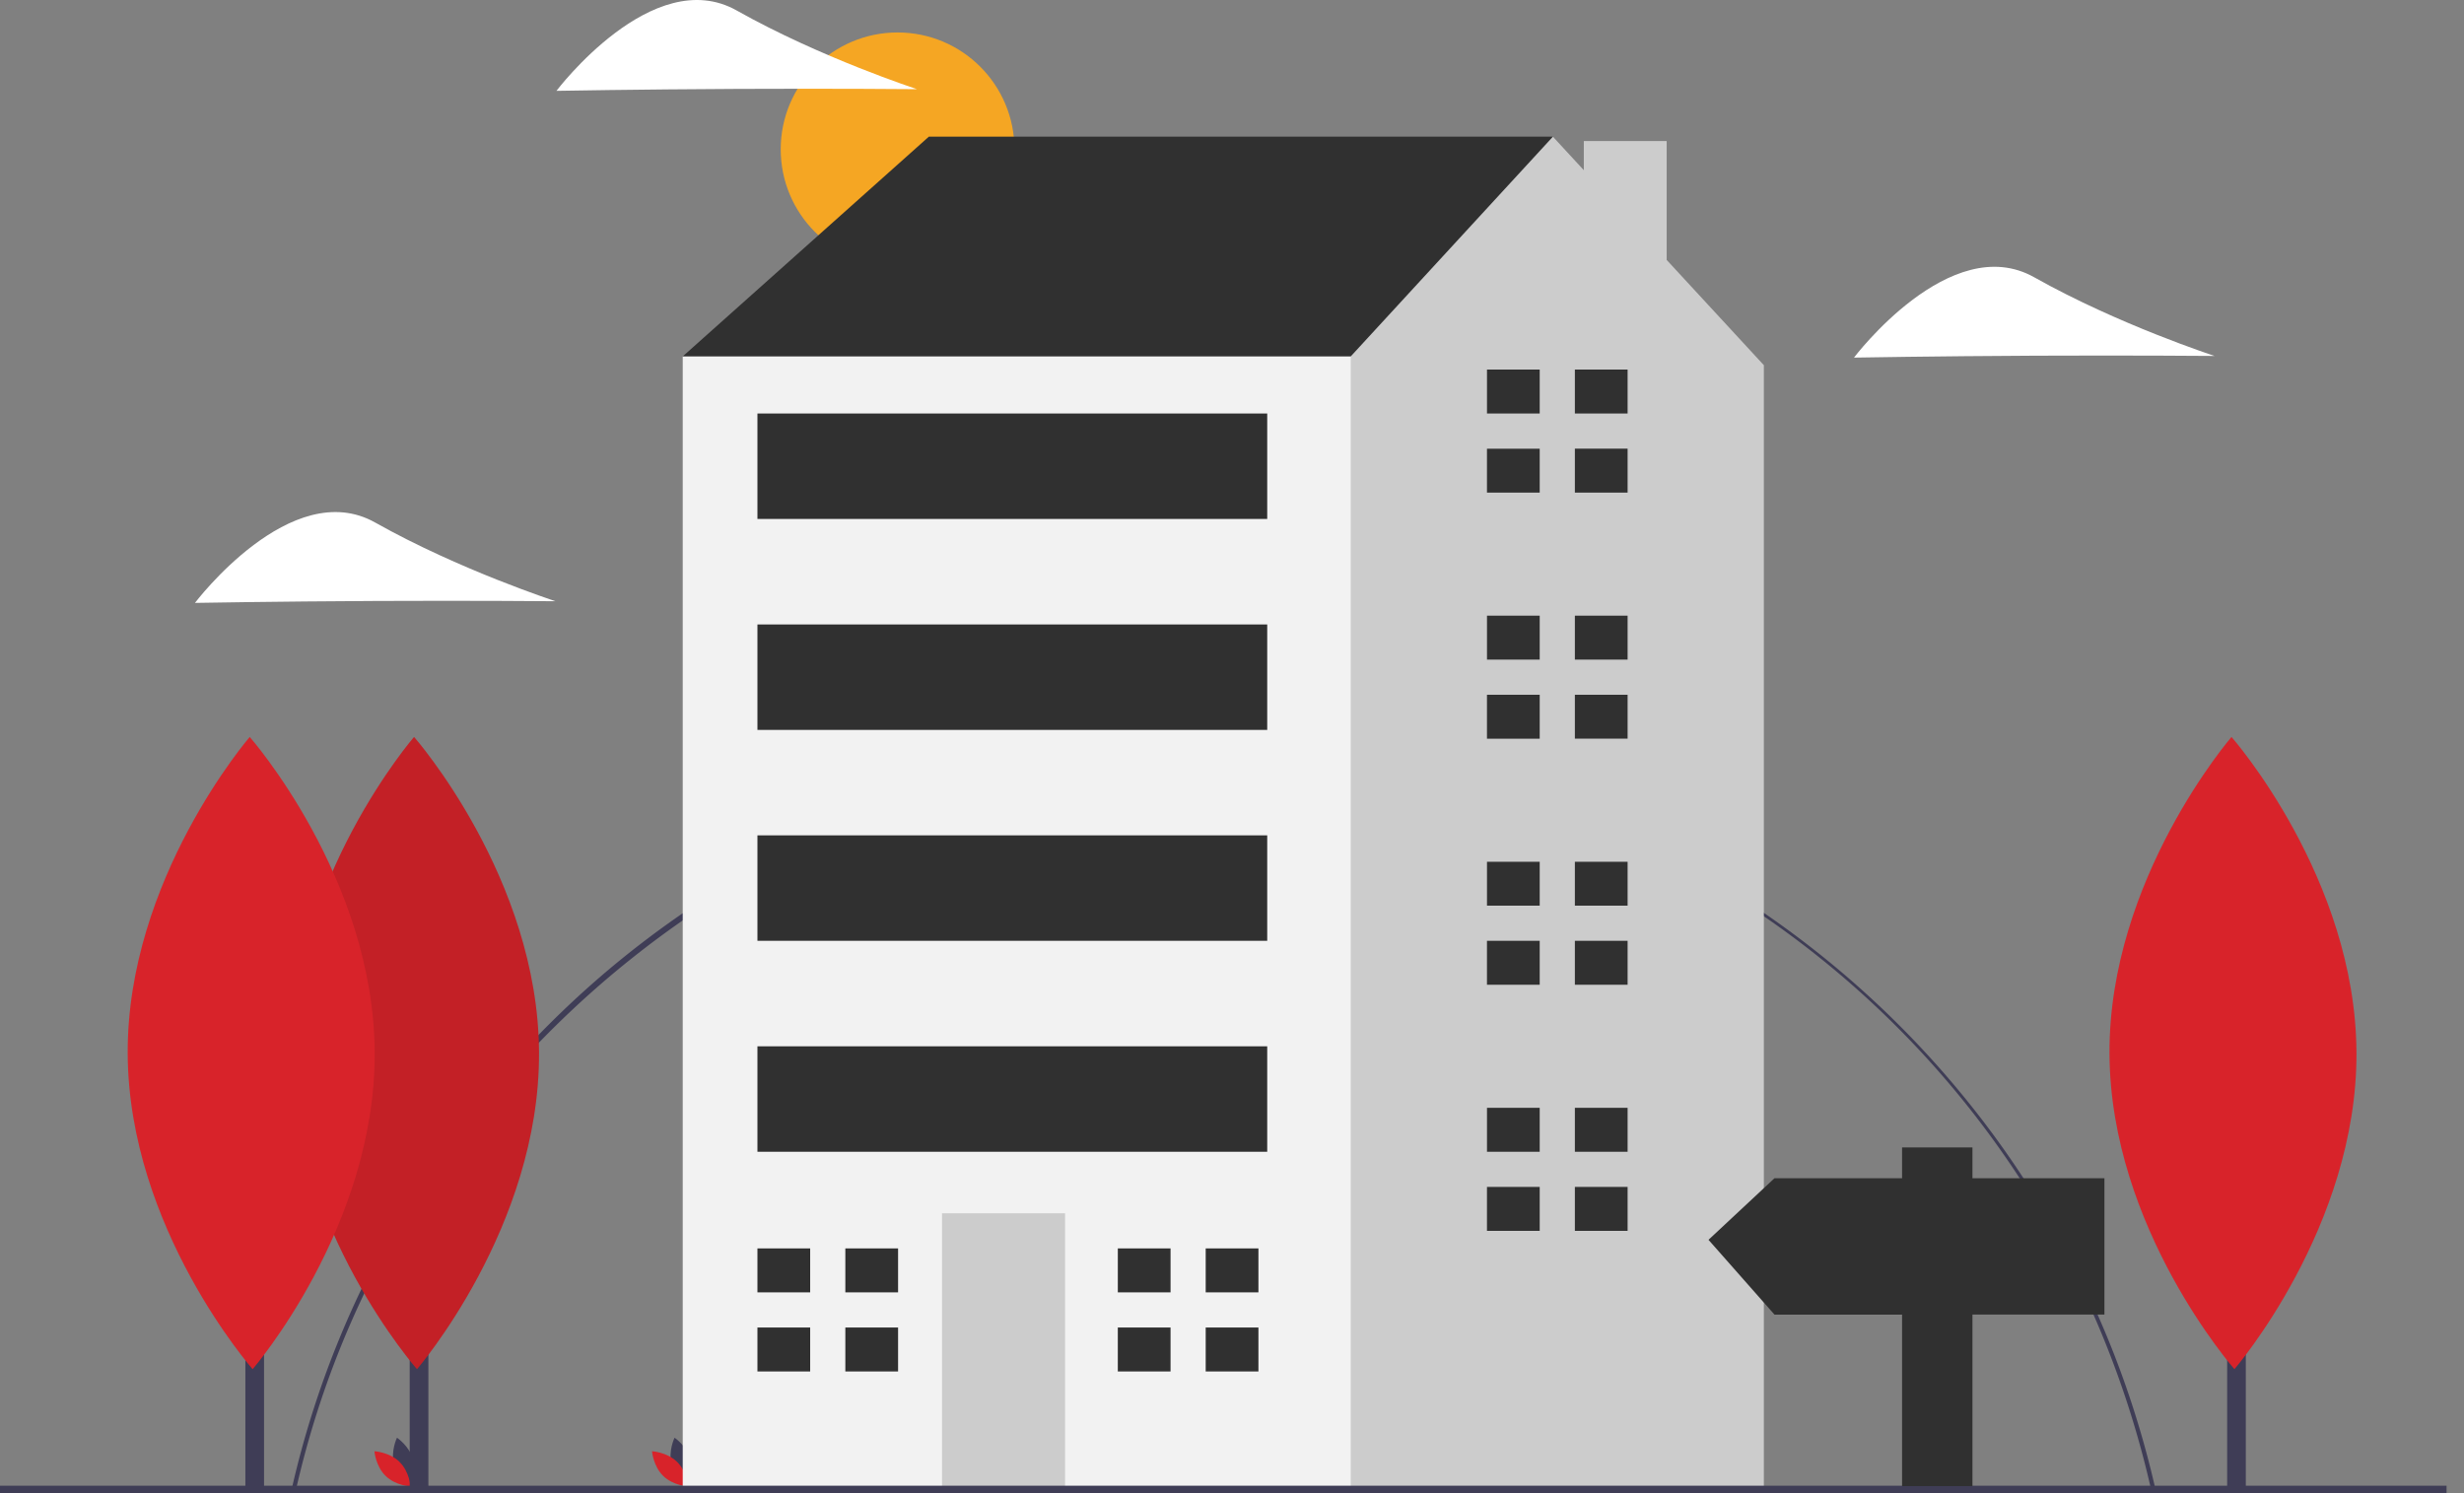
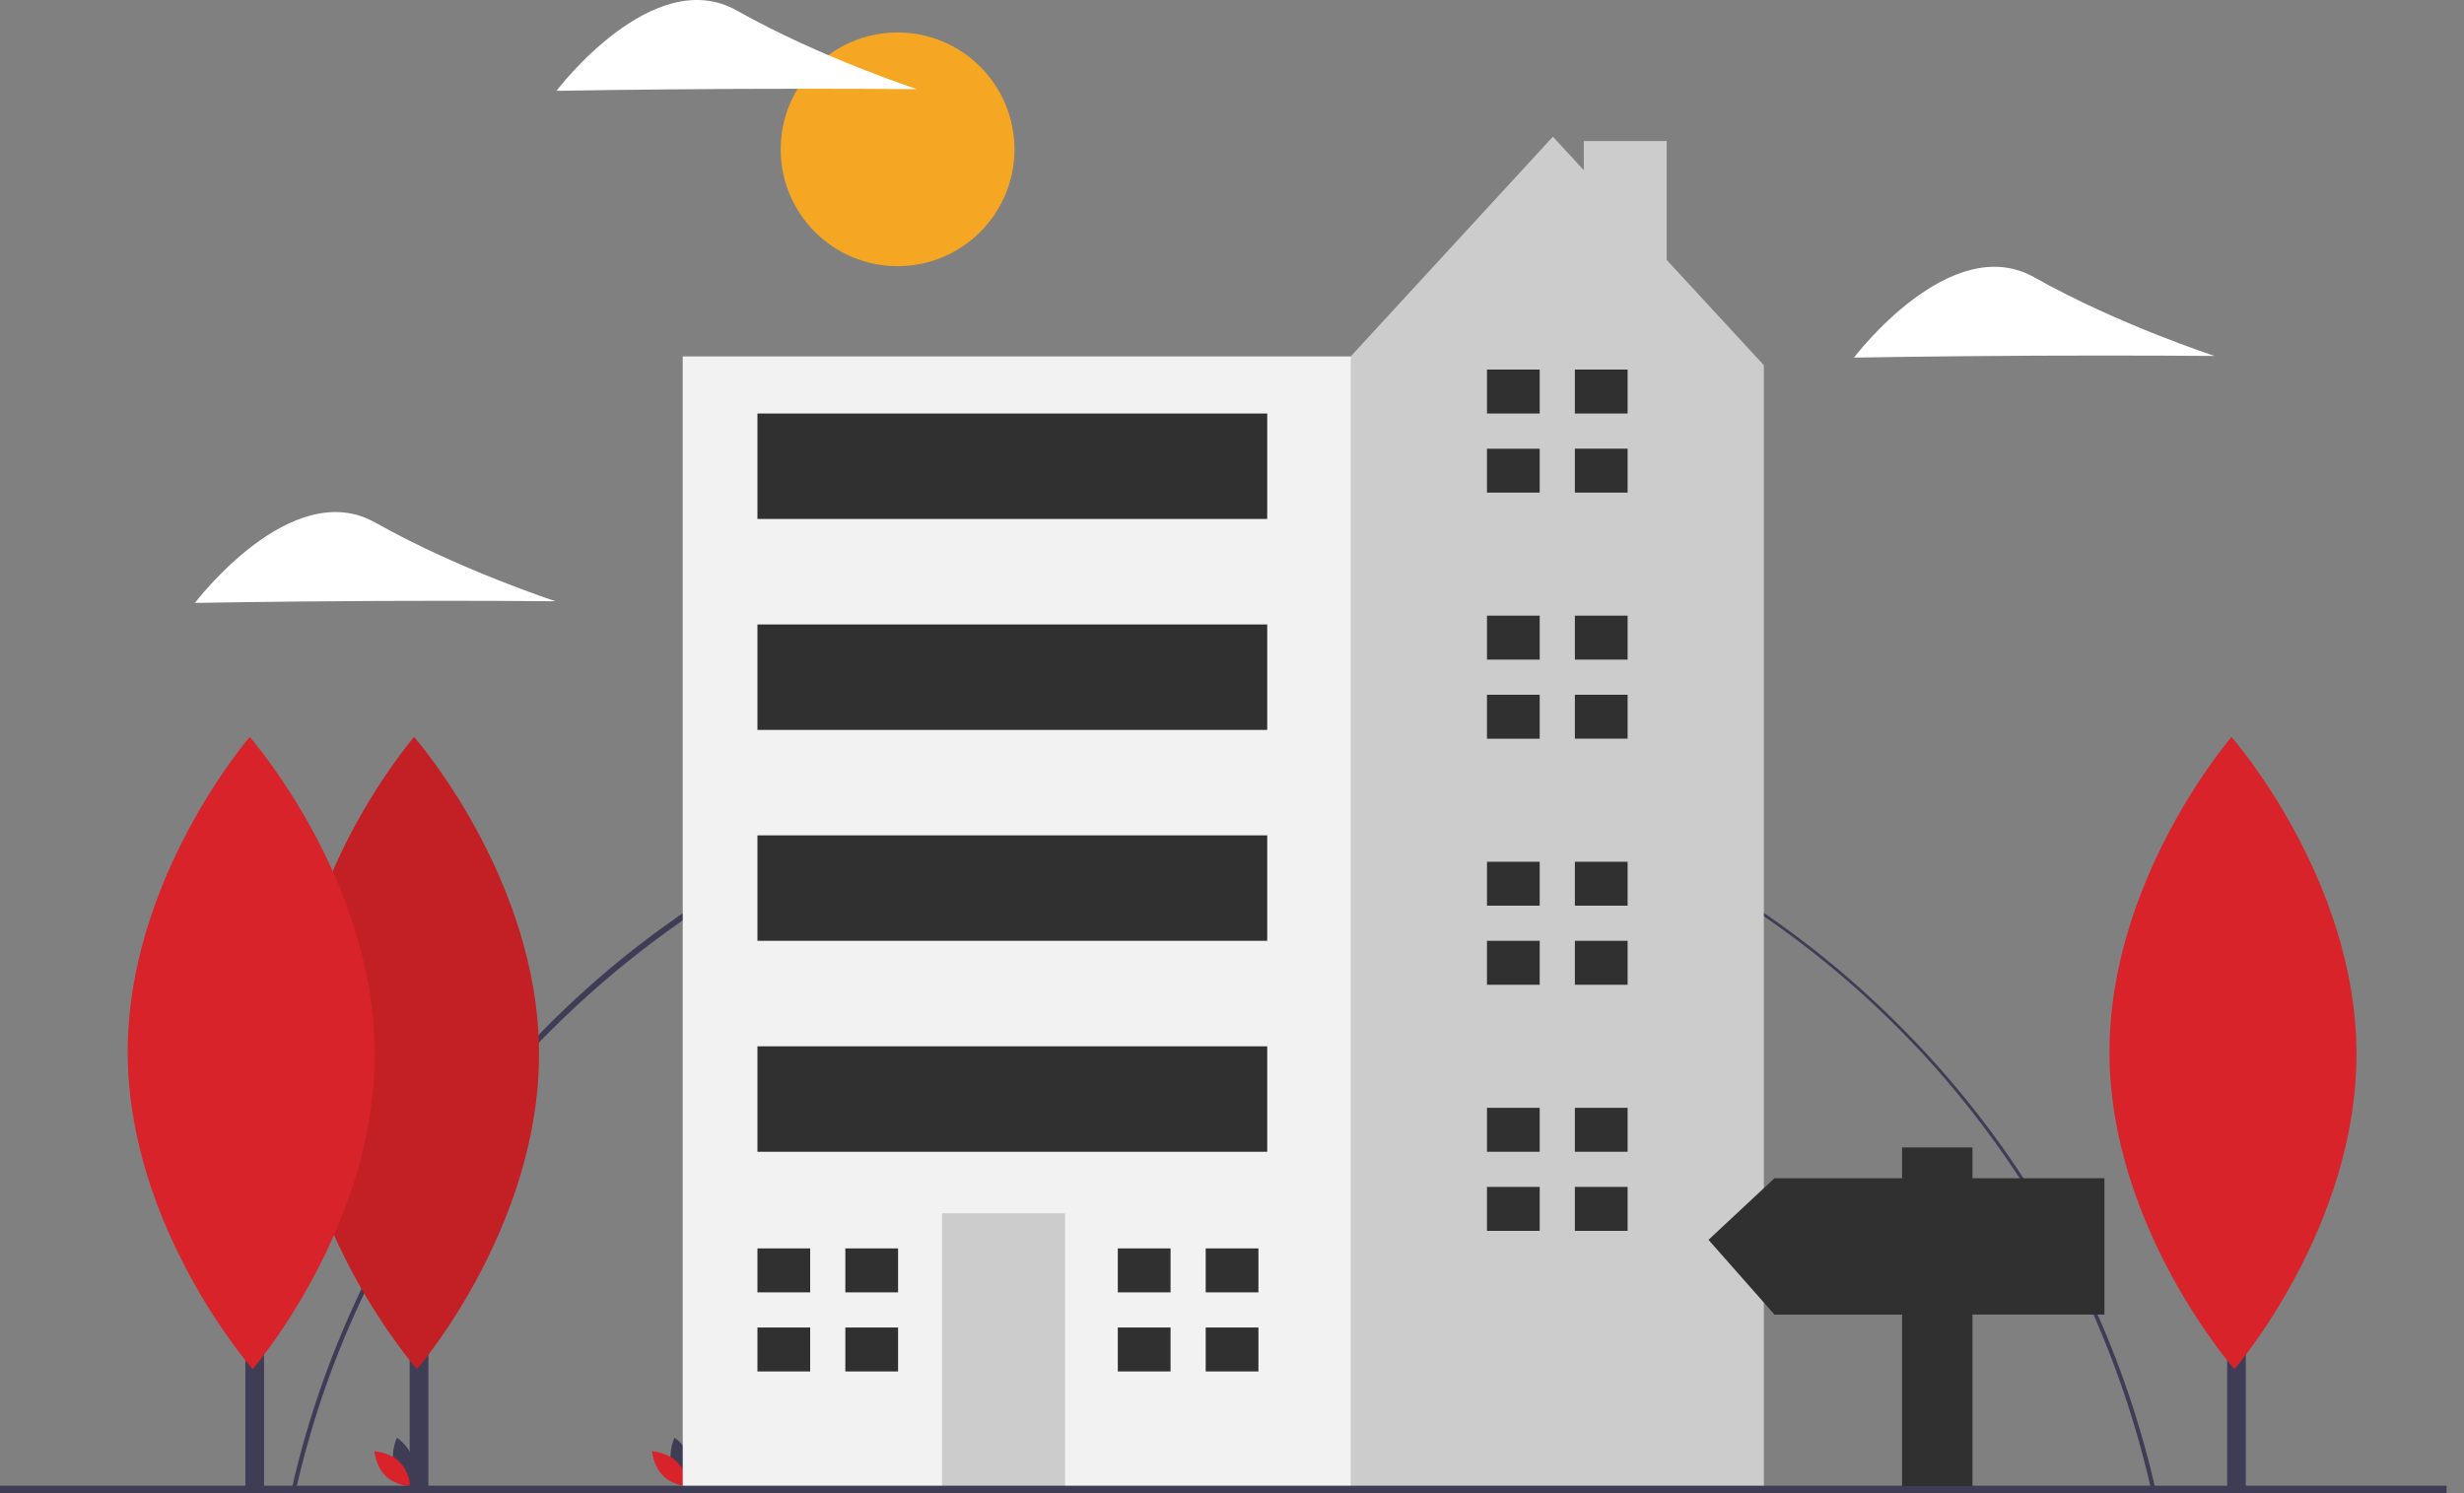
<svg xmlns="http://www.w3.org/2000/svg" width="132" height="80" viewBox="0 0 132 80">
  <rect x="0" y="0" width="132" height="80" fill="#808080" stroke="none" />
  <g fill="none" fill-rule="nonzero">
    <path fill="#3F3D56" d="M15.838 79.898l-.225-.051c2.508-11.153 8.81-21.28 17.747-28.518a51.195 51.195 0 0 1 82.093 28.382l-.225.051c-5.309-23.31-25.738-39.589-49.68-39.589-23.627 0-44.534 16.707-49.71 39.725z" />
    <circle cx="48.085" cy="8" r="6.261" fill="#F5A623" />
    <path fill="#3F3D56" d="M21.11 78.475c.195.722.864 1.17.864 1.17s.353-.724.157-1.446c-.195-.722-.864-1.169-.864-1.169s-.352.723-.157 1.445z" />
    <path fill="#D8232A" d="M21.397 78.32c.536.522.601 1.324.601 1.324s-.803-.044-1.339-.566c-.536-.522-.601-1.323-.601-1.323s.803.044 1.34.565z" />
    <path fill="#3F3D56" d="M35.98 78.475c.196.722.865 1.17.865 1.17s.352-.724.157-1.446c-.196-.722-.865-1.169-.865-1.169s-.352.723-.157 1.445z" />
    <path fill="#D8232A" d="M36.267 78.32c.536.522.602 1.324.602 1.324s-.804-.044-1.34-.566c-.535-.522-.6-1.323-.6-1.323s.803.044 1.338.565z" />
-     <path fill="#303030" d="M38.93 20.978l-2.355-1.883L49.759 7.323h33.432v10.36L61.53 32.278z" />
    <path fill="#CCC" d="M89.286 13.926V7.558h-4.439v1.56l-1.656-1.795-10.83 11.772-4.238 2.825-6.571 48.007 9.91 9.91h23.03V19.566z" />
    <path fill="#F2F2F2" d="M36.575 19.095h35.786v60.742H36.575z" />
    <path fill="#CCC" d="M50.465 65.005h6.592v14.832h-6.592z" />
    <path fill="#303030" d="M43.402 69.242v-2.354h-2.825v2.354h2.59zM43.167 71.126h-2.59v2.354h2.825v-2.354zM45.286 66.888h2.825v2.354h-2.825zM45.286 71.126h2.825v2.354h-2.825zM62.708 69.242v-2.354h-2.825v2.354h2.59zM62.473 71.126h-2.59v2.354h2.825v-2.354zM64.591 66.888h2.825v2.354h-2.825zM64.591 71.126h2.825v2.354h-2.825zM82.484 22.156V19.8H79.66v2.355h2.59zM82.249 24.04h-2.59v2.353h2.825V24.04zM84.368 19.801h2.825v2.354h-2.825zM84.368 24.039h2.825v2.354h-2.825zM82.484 35.34v-2.355H79.66v2.355h2.59zM82.249 37.223h-2.59v2.355h2.825v-2.355zM84.368 32.986h2.825v2.354h-2.825zM84.368 37.223h2.825v2.354h-2.825zM82.484 48.524V46.17H79.66v2.354h2.59zM82.249 50.408h-2.59v2.354h2.825v-2.354zM84.368 46.17h2.825v2.354h-2.825zM84.368 50.408h2.825v2.354h-2.825zM82.484 61.708v-2.354H79.66v2.354h2.59zM82.249 63.592h-2.59v2.354h2.825v-2.354zM84.368 59.354h2.825v2.354h-2.825zM84.368 63.592h2.825v2.354h-2.825zM40.577 22.156h27.31v5.65h-27.31zM40.577 33.456h27.31v5.65h-27.31zM40.577 44.757h27.31v5.65h-27.31zM40.577 56.058h27.31v5.65h-27.31z" />
    <path fill="#3F3D56" d="M0 79.6h131.066v1H0z" />
    <path fill="#3F3D56" d="M21.949 52.982h1v26.75h-1z" />
    <path fill="#D8232A" d="M28.876 56.39c.043 9.354-6.538 16.967-6.538 16.967s-6.65-7.552-6.694-16.906c-.043-9.353 6.538-16.966 6.538-16.966s6.65 7.552 6.694 16.905z" />
    <path fill="#000" d="M28.876 56.39c.043 9.354-6.538 16.967-6.538 16.967s-6.65-7.552-6.694-16.906c-.043-9.353 6.538-16.966 6.538-16.966s6.65 7.552 6.694 16.905z" opacity=".1" />
    <path fill="#3F3D56" d="M13.145 52.982h1v26.75h-1z" />
    <path fill="#D8232A" d="M20.072 56.39c.043 9.354-6.538 16.967-6.538 16.967s-6.65-7.552-6.693-16.906c-.044-9.353 6.537-16.966 6.537-16.966s6.65 7.552 6.694 16.905z" />
    <path fill="#FFF" d="M108.998 19.057c-5.335.025-9.677.103-9.677.103s5.161-6.836 9.657-4.303c4.496 2.533 9.661 4.214 9.661 4.214s-4.307-.038-9.641-.014zM20.122 32.198c-5.335.025-9.677.104-9.677.104s5.161-6.837 9.657-4.304c4.496 2.533 9.66 4.215 9.66 4.215s-4.306-.04-9.64-.015zM39.488 4.763c-5.335.025-9.677.104-9.677.104S34.972-1.97 39.468.563c4.496 2.533 9.66 4.215 9.66 4.215s-4.306-.04-9.64-.015z" />
    <path fill="#3F3D56" d="M119.312 52.982h1v26.75h-1z" />
    <path fill="#D8232A" d="M126.24 56.39c.042 9.354-6.539 16.967-6.539 16.967s-6.65-7.552-6.693-16.906c-.043-9.353 6.537-16.966 6.537-16.966s6.651 7.552 6.694 16.905z" />
    <path fill="#303030" d="M95.062 63.127h6.835v-1.65h3.77v1.65h7.07v7.306h-7.07v9.191h-3.77v-9.19h-6.835l-3.535-4.007z" />
  </g>
</svg>